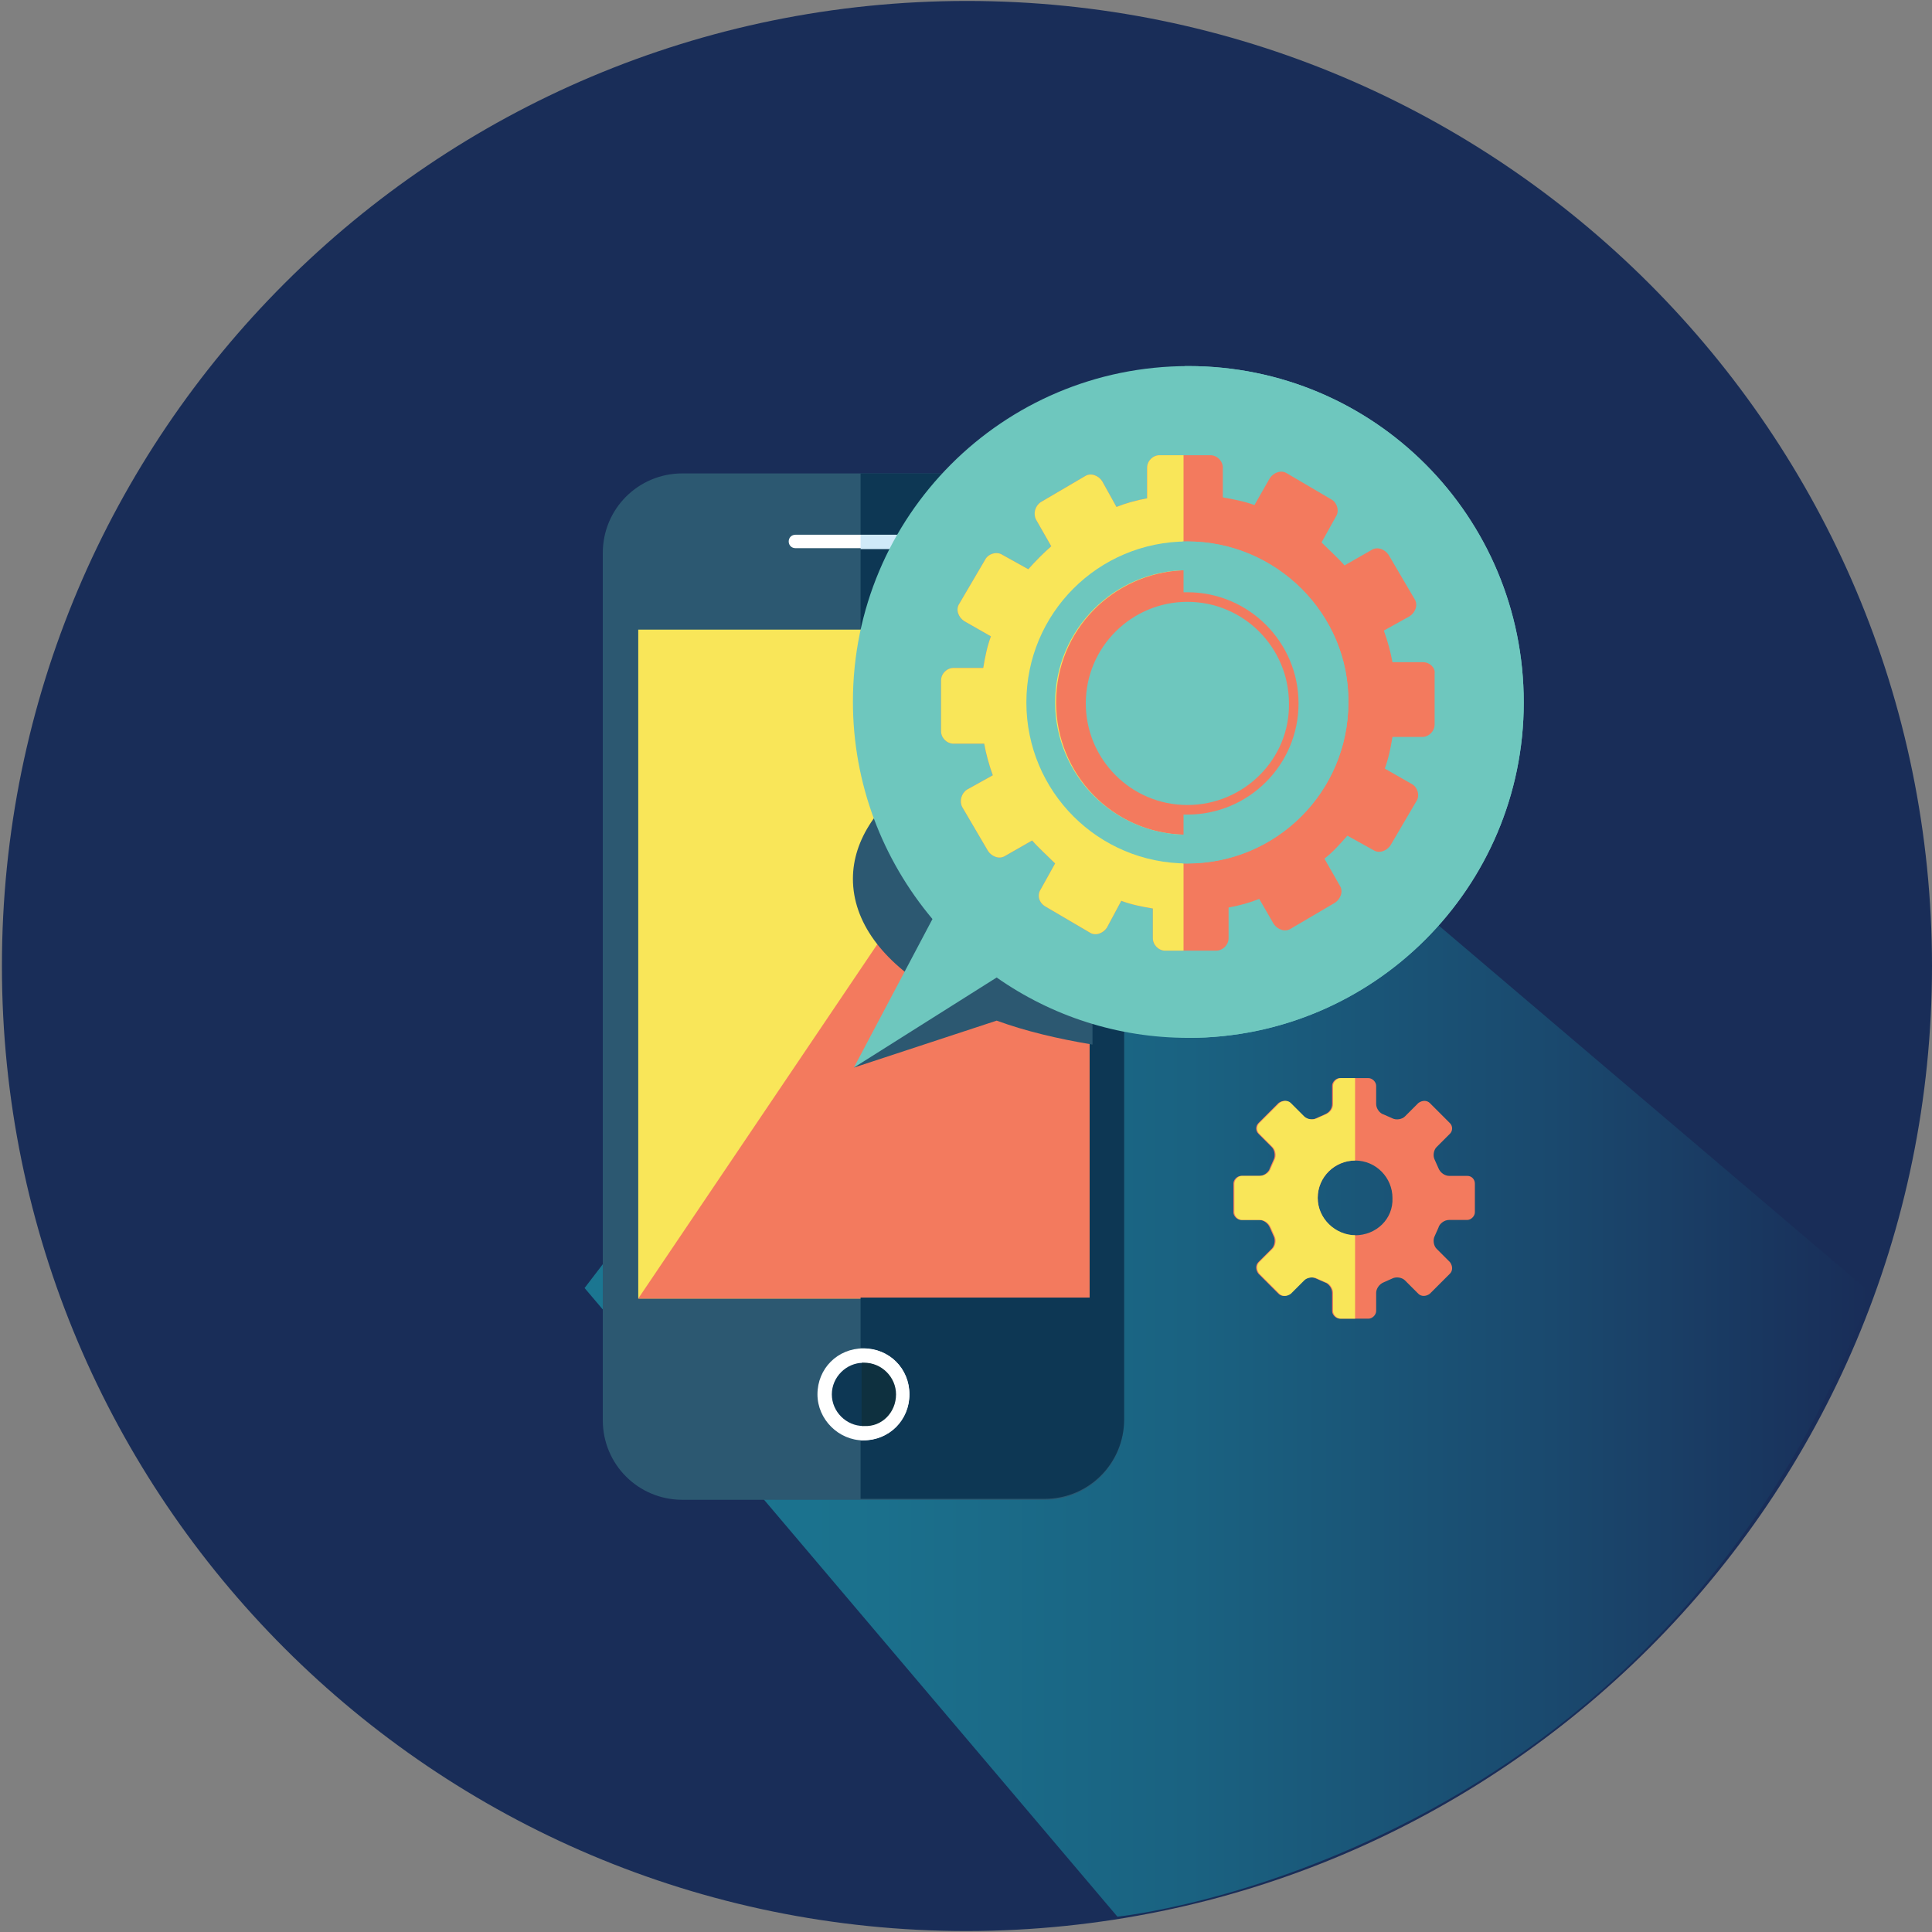
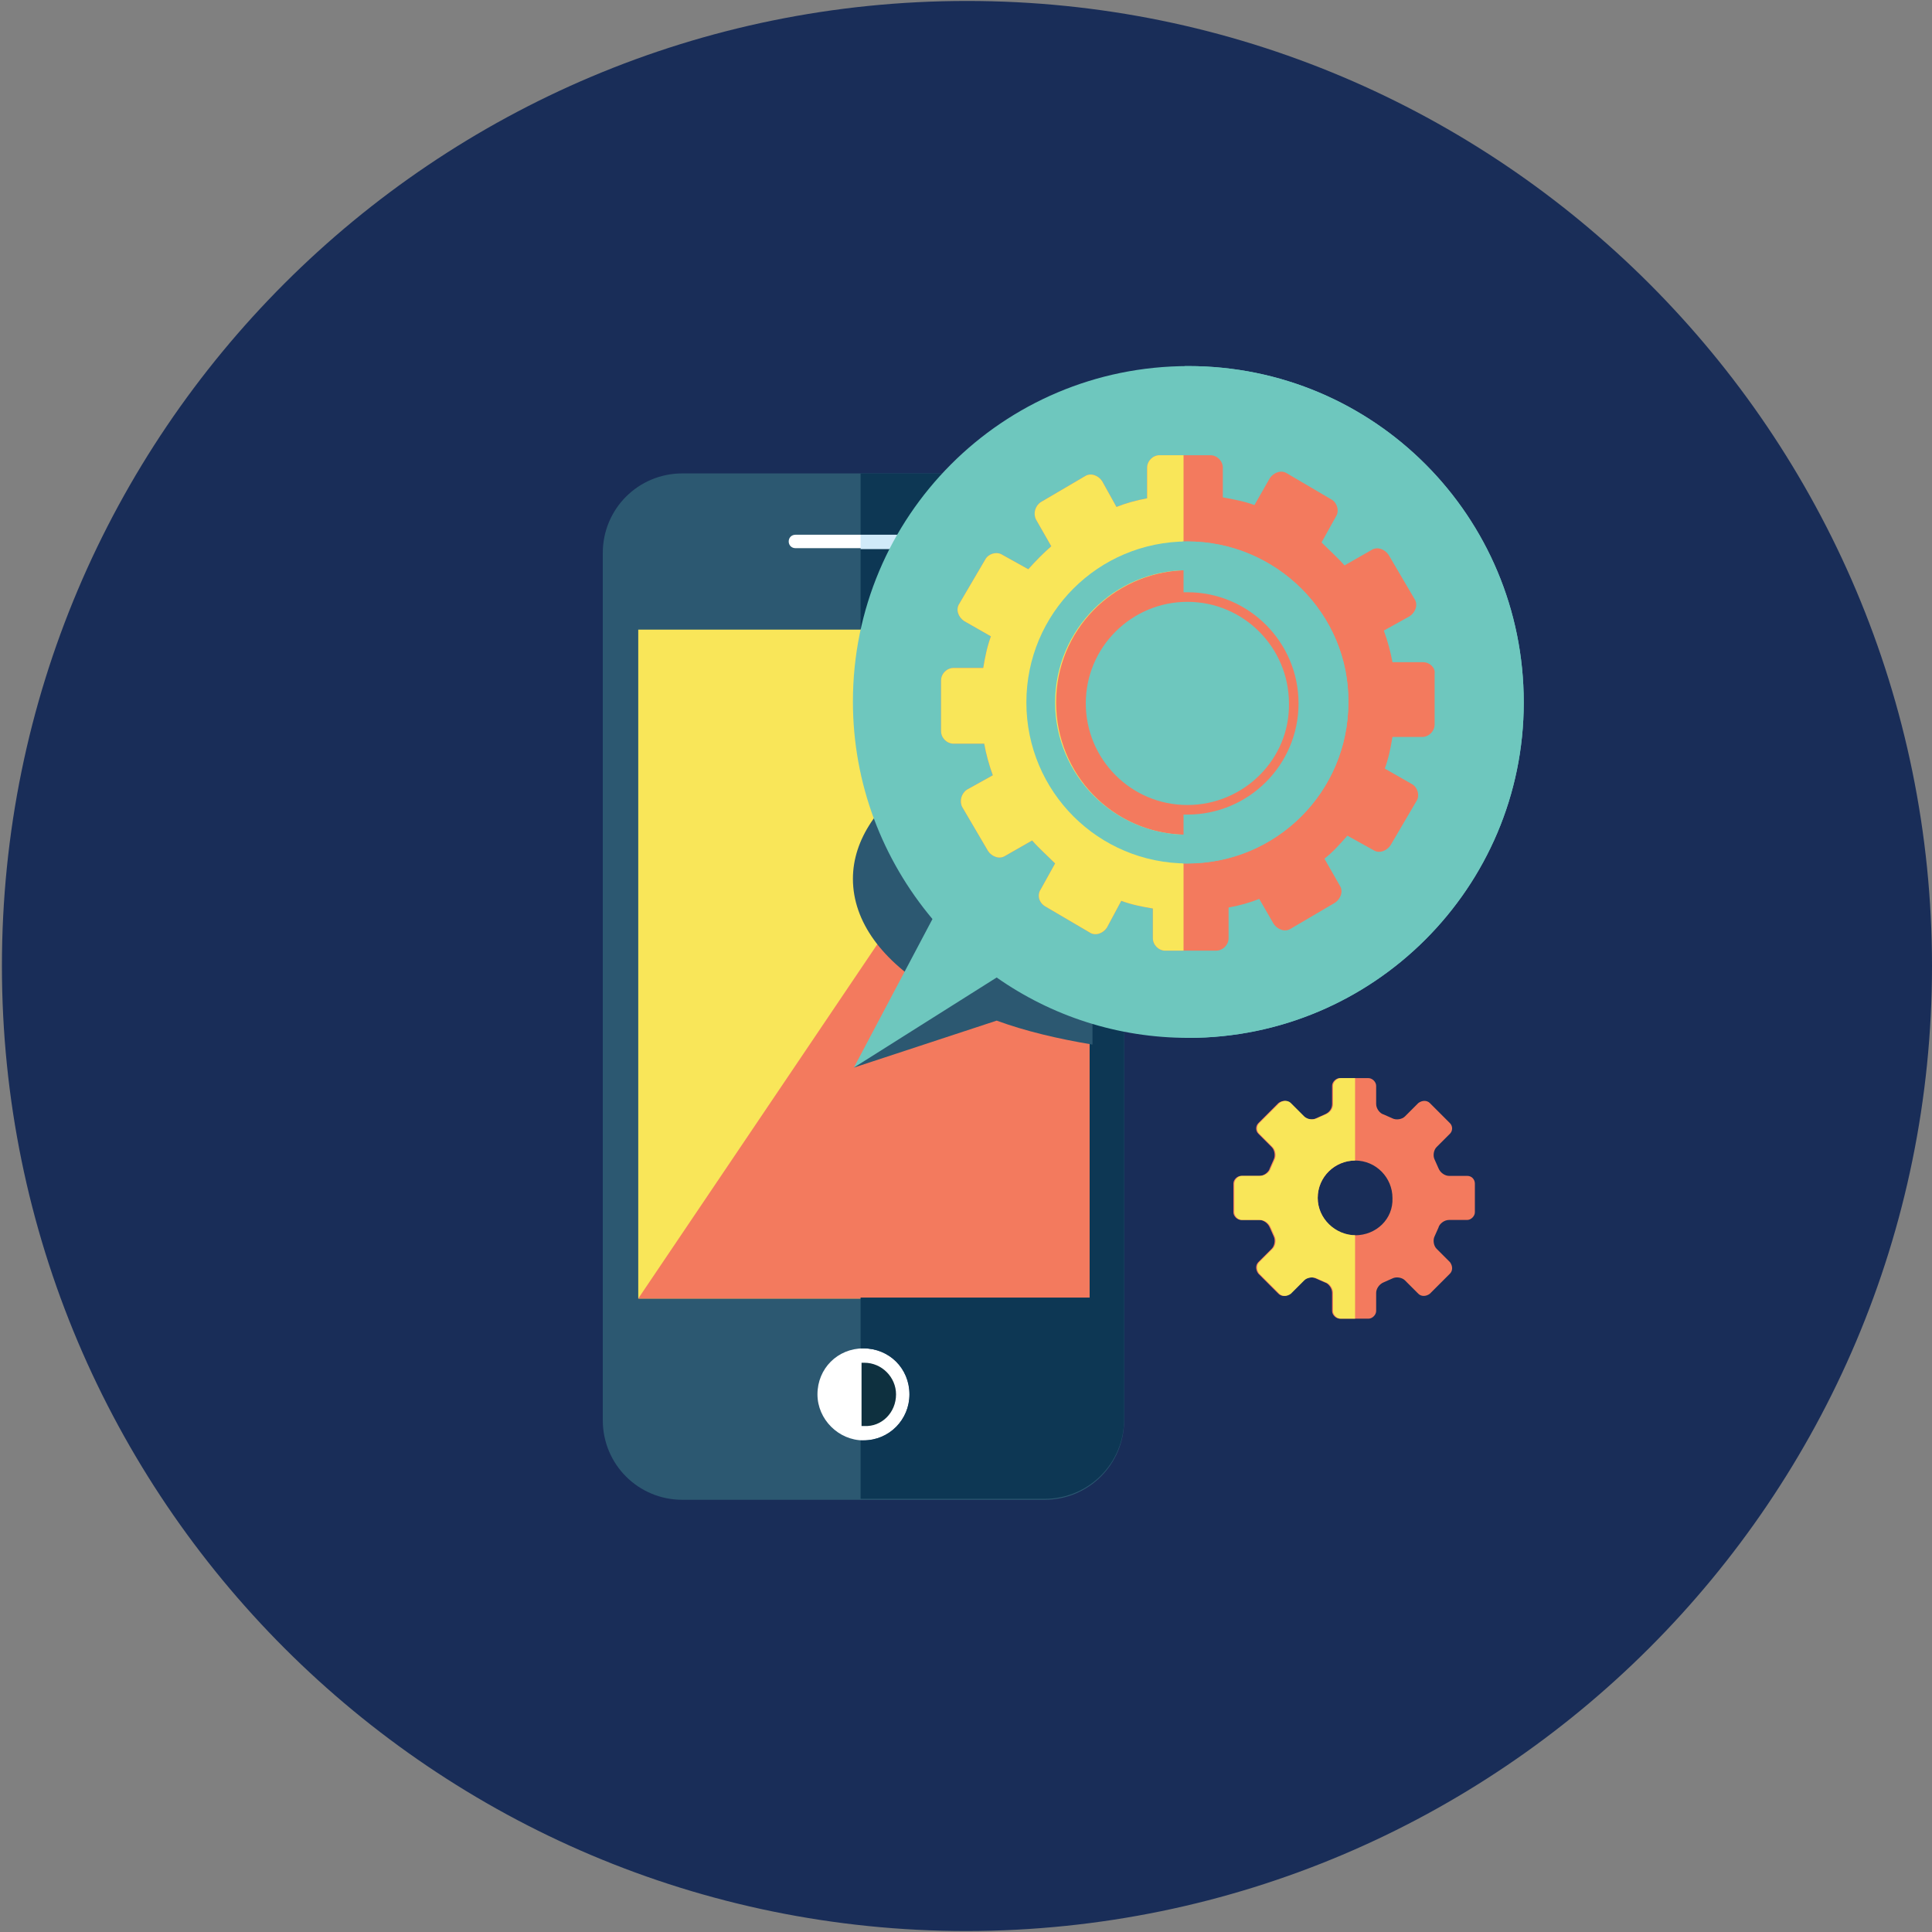
<svg xmlns="http://www.w3.org/2000/svg" version="1.1" id="Layer_1" x="0px" y="0px" viewBox="0 0 201.6 201.6" style="enable-background:new 0 0 201.6 201.6;" xml:space="preserve">
  <rect x="0" y="0" width="201.6" height="201.6" fill="#808080" stroke="none" />
  <style type="text/css"> .st0{fill:#192D58;} .st1{fill:url(#SVGID_1_);} .st2{fill:#2C5871;} .st3{fill:#FFFFFF;} .st4{fill:#F9E659;} .st5{fill:#F37A5E;} .st6{fill:#0D3754;} .st7{fill:#D0EAF9;} .st8{fill:#0E303F;} .st9{fill:#6EC7BE;} </style>
  <path class="st0" d="M201.6,100.8c0-55.6-45.1-100.7-100.7-100.7C45.3,0.1,0.2,45.1,0.2,100.8c0,55.6,45.1,100.7,100.7,100.7 C156.5,201.4,201.6,156.4,201.6,100.8z" />
  <linearGradient id="SVGID_1_" gradientUnits="userSpaceOnUse" x1="61.02" y1="132.827" x2="195.209" y2="132.827">
    <stop offset="0" style="stop-color:#1B7691" />
    <stop offset="0.211" style="stop-color:#1B718D" />
    <stop offset="0.469" style="stop-color:#1A6281" />
    <stop offset="0.752" style="stop-color:#1A496E" />
    <stop offset="1" style="stop-color:#192D58" />
  </linearGradient>
-   <path class="st1" d="M61,134.4l55.6,65.6c0,0,56.5-5.7,78.6-65.1l-81.5-69.3L61,134.4z" />
  <g>
    <path class="st2" d="M109,49.4H71.2c-4.6,0-8.3,3.7-8.3,8.3v90.5c0,4.6,3.7,8.3,8.3,8.3H109c4.6,0,8.3-3.7,8.3-8.3V57.6 C117.3,53.1,113.6,49.4,109,49.4z" />
    <path class="st3" d="M83,55.8h14.3c0.4,0,0.7,0.3,0.7,0.7c0,0.4-0.3,0.7-0.7,0.7H83c-0.4,0-0.7-0.3-0.7-0.7 C82.3,56.1,82.6,55.8,83,55.8z" />
    <path class="st3" d="M90.1,150.3c-2.6,0-4.8-2.2-4.8-4.8c0-2.7,2.1-4.8,4.8-4.8c2.7,0,4.8,2.1,4.8,4.8 C94.9,148.2,92.8,150.3,90.1,150.3z" />
    <rect x="66.6" y="65.7" class="st4" width="47.1" height="69.8" />
    <polygon class="st5" points="113.7,135.5 66.6,135.5 113.7,65.7 " />
-     <path class="st6" d="M90.1,142.2c-1.8,0-3.3,1.5-3.3,3.3c0,1.8,1.5,3.3,3.3,3.3c1.8,0,3.3-1.5,3.3-3.3 C93.5,143.7,92,142.2,90.1,142.2z" />
    <path class="st6" d="M109,49.4H89.8v6.4h7.5c0.4,0,0.7,0.3,0.7,0.7c0,0.4-0.3,0.7-0.7,0.7h-7.5v8.4h23.9v69.8H89.8v5.3 c0.1,0,0.2,0,0.3,0c2.7,0,4.8,2.1,4.8,4.8c0,2.6-2.1,4.8-4.8,4.8c-0.1,0-0.2,0-0.3,0v6.1H109c4.6,0,8.3-3.7,8.3-8.3V57.6 C117.3,53.1,113.6,49.4,109,49.4z" />
    <path class="st7" d="M98,56.5c0-0.4-0.3-0.7-0.7-0.7h-7.5v1.5h7.5C97.7,57.2,98,56.9,98,56.5z" />
-     <path class="st3" d="M94.9,145.5c0-2.7-2.1-4.8-4.8-4.8c-0.1,0-0.2,0-0.3,0v1.5c0.1,0,0.2,0,0.3,0c1.8,0,3.3,1.5,3.3,3.3 c0,1.8-1.5,3.3-3.3,3.3c-0.1,0-0.2,0-0.3,0v1.5c0.1,0,0.2,0,0.3,0C92.8,150.3,94.9,148.2,94.9,145.5z" />
    <path class="st8" d="M93.5,145.5c0-1.8-1.5-3.3-3.3-3.3c-0.1,0-0.2,0-0.3,0v6.6c0.1,0,0.2,0,0.3,0C92,148.9,93.5,147.4,93.5,145.5z " />
  </g>
  <path class="st2" d="M114,74.3c-14.4,2.2-25,9.2-25,17.4c0,4.5,3.1,8.6,8.3,11.7l-8.2,8l14.9-4.9c3,1.1,6.4,1.9,10,2.5V74.3z" />
  <path class="st9" d="M124,38.2c-19.4,0-35,15.7-35,35c0,8.6,3.1,16.5,8.3,22.7l-8.2,15.5L104,102c5.7,4,12.6,6.3,20,6.3 c19.3,0,35-15.7,35-35C159,53.9,143.4,38.2,124,38.2z" />
  <path class="st9" d="M124,38.2c-0.1,0-0.2,0-0.4,0v70.1c0.1,0,0.2,0,0.4,0c19.3,0,35-15.7,35-35C159,53.9,143.4,38.2,124,38.2z" />
  <path class="st5" d="M148.5,69.1h-3.2c-0.2-1.1-0.5-2.2-0.9-3.3l2.7-1.5c0.6-0.4,0.9-1.2,0.5-1.8l-2.7-4.6c-0.4-0.6-1.2-0.9-1.8-0.5 l-2.8,1.6c-0.7-0.8-1.6-1.6-2.4-2.4l1.5-2.7c0.4-0.6,0.1-1.5-0.5-1.8l-4.6-2.7c-0.6-0.4-1.4-0.1-1.8,0.5l-1.6,2.8 c-1.1-0.4-2.2-0.6-3.3-0.8v-3.1c0-0.7-0.6-1.3-1.3-1.3H121c-0.7,0-1.3,0.6-1.3,1.3V52c-1.1,0.2-2.2,0.5-3.2,0.9l-1.5-2.7 c-0.4-0.6-1.2-0.9-1.8-0.5l-4.6,2.7c-0.6,0.4-0.8,1.2-0.5,1.8l1.6,2.8c-0.8,0.7-1.6,1.5-2.4,2.4l-2.7-1.5c-0.6-0.4-1.5-0.1-1.8,0.5 l-2.7,4.6c-0.4,0.6-0.1,1.4,0.5,1.8l2.8,1.6c-0.4,1.1-0.6,2.1-0.8,3.3h-3.1c-0.7,0-1.3,0.6-1.3,1.3v5.3c0,0.7,0.6,1.3,1.3,1.3h3.2 c0.2,1.1,0.5,2.2,0.9,3.3l-2.7,1.5c-0.6,0.4-0.8,1.2-0.5,1.8l2.7,4.6c0.4,0.6,1.2,0.9,1.8,0.5l2.8-1.6c0.7,0.8,1.6,1.6,2.4,2.4 l-1.5,2.7c-0.4,0.6-0.2,1.4,0.5,1.8l4.6,2.7c0.6,0.4,1.4,0.1,1.8-0.5L117,94c1.1,0.4,2.1,0.6,3.3,0.8v3.1c0,0.7,0.6,1.3,1.3,1.3 l5.3,0c0.7,0,1.3-0.6,1.3-1.3v-3.2c1.1-0.2,2.2-0.5,3.2-0.9l1.5,2.6c0.4,0.6,1.2,0.9,1.8,0.5l4.6-2.7c0.6-0.4,0.9-1.2,0.5-1.8 l-1.6-2.8c0.9-0.7,1.6-1.5,2.4-2.4l2.7,1.5c0.6,0.4,1.4,0.1,1.8-0.5l2.7-4.6c0.4-0.6,0.1-1.5-0.5-1.8l-2.8-1.6 c0.4-1.1,0.6-2.1,0.8-3.3h3.1c0.7,0,1.3-0.6,1.3-1.3v-5.3C149.8,69.7,149.2,69.1,148.5,69.1z M123.9,84c-5.9,0-10.6-4.8-10.6-10.6 c0-5.9,4.8-10.6,10.6-10.6c5.9,0,10.6,4.8,10.6,10.6C134.6,79.2,129.8,84,123.9,84z" />
  <path class="st4" d="M123.5,87.1c-7.4-0.2-13.3-6.3-13.3-13.8c0-7.5,5.9-13.5,13.3-13.8V47.5H121c-0.7,0-1.3,0.6-1.3,1.3V52 c-1.1,0.2-2.2,0.5-3.2,0.9l-1.5-2.7c-0.4-0.6-1.2-0.9-1.8-0.5l-4.6,2.7c-0.6,0.4-0.8,1.2-0.5,1.8l1.6,2.8c-0.8,0.7-1.6,1.5-2.4,2.4 l-2.7-1.5c-0.6-0.4-1.5-0.1-1.8,0.5l-2.7,4.6c-0.4,0.6-0.1,1.4,0.5,1.8l2.8,1.6c-0.4,1.1-0.6,2.1-0.8,3.3h-3.1 c-0.7,0-1.3,0.6-1.3,1.3v5.3c0,0.7,0.6,1.3,1.3,1.3h3.2c0.2,1.1,0.5,2.2,0.9,3.3l-2.7,1.5c-0.6,0.4-0.8,1.2-0.5,1.8l2.7,4.6 c0.4,0.6,1.2,0.9,1.8,0.5l2.8-1.6c0.7,0.8,1.6,1.6,2.4,2.4l-1.5,2.7c-0.4,0.6-0.2,1.4,0.5,1.8l4.6,2.7c0.6,0.4,1.4,0.1,1.8-0.5 L117,94c1.1,0.4,2.1,0.6,3.3,0.8v3.1c0,0.7,0.6,1.3,1.3,1.3h1.9V87.1z" />
  <path class="st9" d="M123.9,56.5c-9.3,0-16.8,7.5-16.8,16.8c0,9.3,7.5,16.8,16.8,16.8s16.8-7.5,16.8-16.8 C140.8,64.1,133.2,56.5,123.9,56.5z M123.9,87.1c-7.6,0-13.8-6.2-13.8-13.8c0-7.6,6.2-13.8,13.8-13.8c7.6,0,13.8,6.2,13.8,13.8 C137.8,81,131.6,87.1,123.9,87.1z" />
  <path class="st9" d="M123.9,56.5c-0.2,0-0.3,0-0.5,0v3c0.2,0,0.3,0,0.5,0c7.6,0,13.8,6.2,13.8,13.8c0,7.6-6.2,13.8-13.8,13.8 c-0.2,0-0.3,0-0.5,0v3c0.2,0,0.3,0,0.5,0c9.3,0,16.8-7.5,16.8-16.8C140.8,64.1,133.2,56.5,123.9,56.5z" />
  <path class="st9" d="M123.9,59.3c-0.1,0-0.3,0-0.4,0v2.5c0.1,0,0.3,0,0.4,0c6.4,0,11.6,5.2,11.6,11.6c0,6.4-5.2,11.6-11.6,11.6 c-0.1,0-0.3,0-0.4,0v2.5c0.1,0,0.3,0,0.4,0c7.8,0,14.1-6.3,14.1-14.1C138,65.6,131.7,59.3,123.9,59.3z" />
  <path class="st5" d="M153.1,122.7h-1.9c-0.4,0-0.9-0.3-1.1-0.8l-0.4-0.9c-0.2-0.4-0.1-1,0.2-1.3l1.4-1.4c0.3-0.3,0.3-0.8,0-1.1 l-2.1-2.1c-0.3-0.3-0.8-0.3-1.2,0l-1.4,1.4c-0.3,0.3-0.9,0.4-1.3,0.2l-0.9-0.4c-0.4-0.1-0.8-0.6-0.8-1.1v-1.9c0-0.4-0.4-0.8-0.8-0.8 h-3c-0.4,0-0.8,0.4-0.8,0.8v1.9c0,0.5-0.3,0.9-0.8,1.1l-0.9,0.4c-0.4,0.2-1,0.1-1.3-0.2l-1.4-1.4c-0.3-0.3-0.8-0.3-1.2,0l-2.1,2.1 c-0.3,0.3-0.3,0.8,0,1.1l1.4,1.4c0.3,0.3,0.4,0.9,0.2,1.3l-0.4,0.9c-0.1,0.4-0.6,0.8-1.1,0.8h-1.9c-0.4,0-0.8,0.4-0.8,0.8v3 c0,0.4,0.4,0.8,0.8,0.8h1.9c0.4,0,0.9,0.3,1.1,0.8l0.4,0.9c0.2,0.4,0.1,1-0.2,1.3l-1.4,1.4c-0.3,0.3-0.3,0.8,0,1.2l2.1,2.1 c0.3,0.3,0.8,0.3,1.2,0l1.4-1.4c0.3-0.3,0.9-0.4,1.3-0.2l0.9,0.4c0.4,0.1,0.8,0.6,0.8,1.1v1.9c0,0.4,0.4,0.8,0.8,0.8h3 c0.4,0,0.8-0.4,0.8-0.8v-1.9c0-0.4,0.3-0.9,0.8-1.1l0.9-0.4c0.4-0.2,1-0.1,1.3,0.2l1.4,1.4c0.3,0.3,0.8,0.3,1.2,0l2.1-2.1 c0.3-0.3,0.3-0.8,0-1.2l-1.4-1.4c-0.3-0.3-0.4-0.9-0.2-1.3l0.4-0.9c0.1-0.4,0.6-0.8,1.1-0.8h1.9c0.4,0,0.8-0.4,0.8-0.8v-3 C153.9,123.1,153.6,122.7,153.1,122.7z M141.4,128.9c-2.2,0-3.9-1.8-3.9-3.9c0-2.2,1.8-3.9,3.9-3.9c2.2,0,3.9,1.8,3.9,3.9 C145.4,127.2,143.6,128.9,141.4,128.9z" />
  <path class="st4" d="M141.5,128.9C141.5,128.9,141.4,128.9,141.5,128.9c-2.2,0-4-1.8-4-3.9c0-2.2,1.8-3.9,3.9-3.9c0,0,0,0,0,0v-8.6 h-1.5c-0.4,0-0.8,0.4-0.8,0.8v1.9c0,0.5-0.3,0.9-0.8,1.1l-0.9,0.4c-0.4,0.2-1,0.1-1.3-0.2l-1.4-1.4c-0.3-0.3-0.8-0.3-1.2,0l-2.1,2.1 c-0.3,0.3-0.3,0.8,0,1.1l1.4,1.4c0.3,0.3,0.4,0.9,0.2,1.3l-0.4,0.9c-0.1,0.4-0.6,0.8-1.1,0.8h-1.9c-0.4,0-0.8,0.4-0.8,0.8v3 c0,0.4,0.4,0.8,0.8,0.8h1.9c0.4,0,0.9,0.3,1.1,0.8l0.4,0.9c0.2,0.4,0.1,1-0.2,1.3l-1.4,1.4c-0.3,0.3-0.3,0.8,0,1.2l2.1,2.1 c0.3,0.3,0.8,0.3,1.2,0l1.4-1.4c0.3-0.3,0.9-0.4,1.3-0.2l0.9,0.4c0.4,0.1,0.8,0.6,0.8,1.1v1.9c0,0.4,0.4,0.8,0.8,0.8h1.5V128.9z" />
</svg>